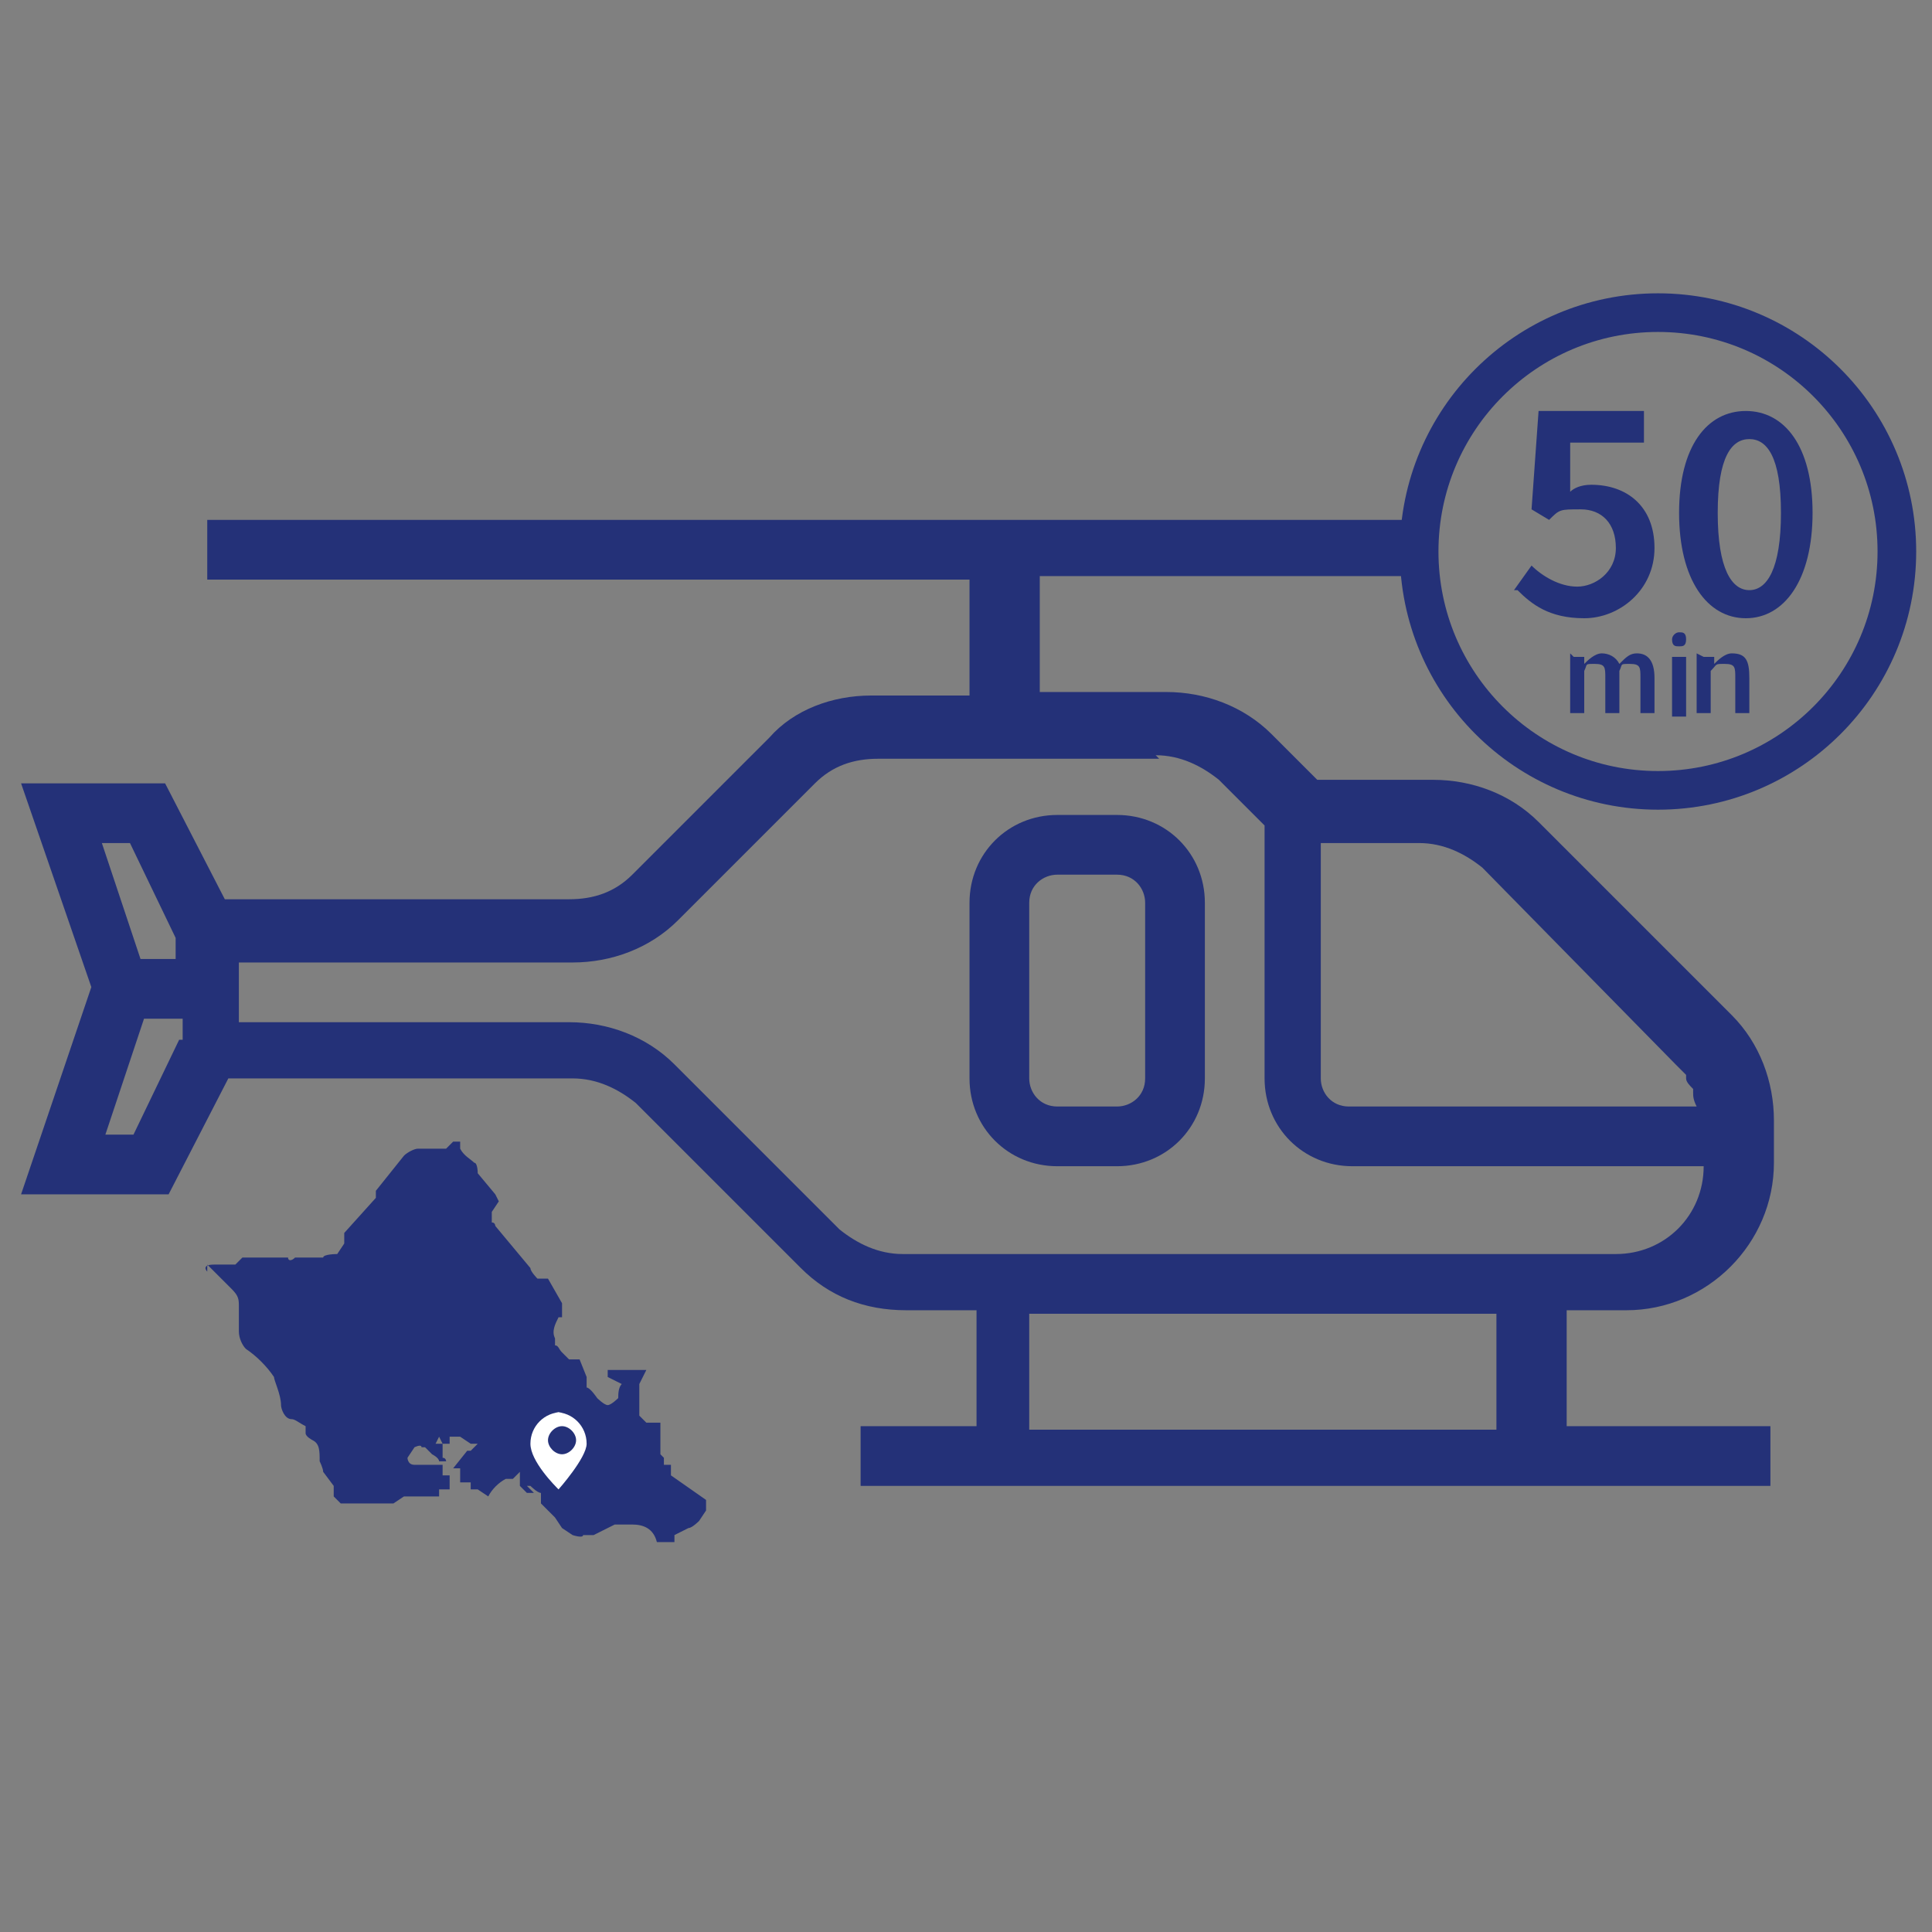
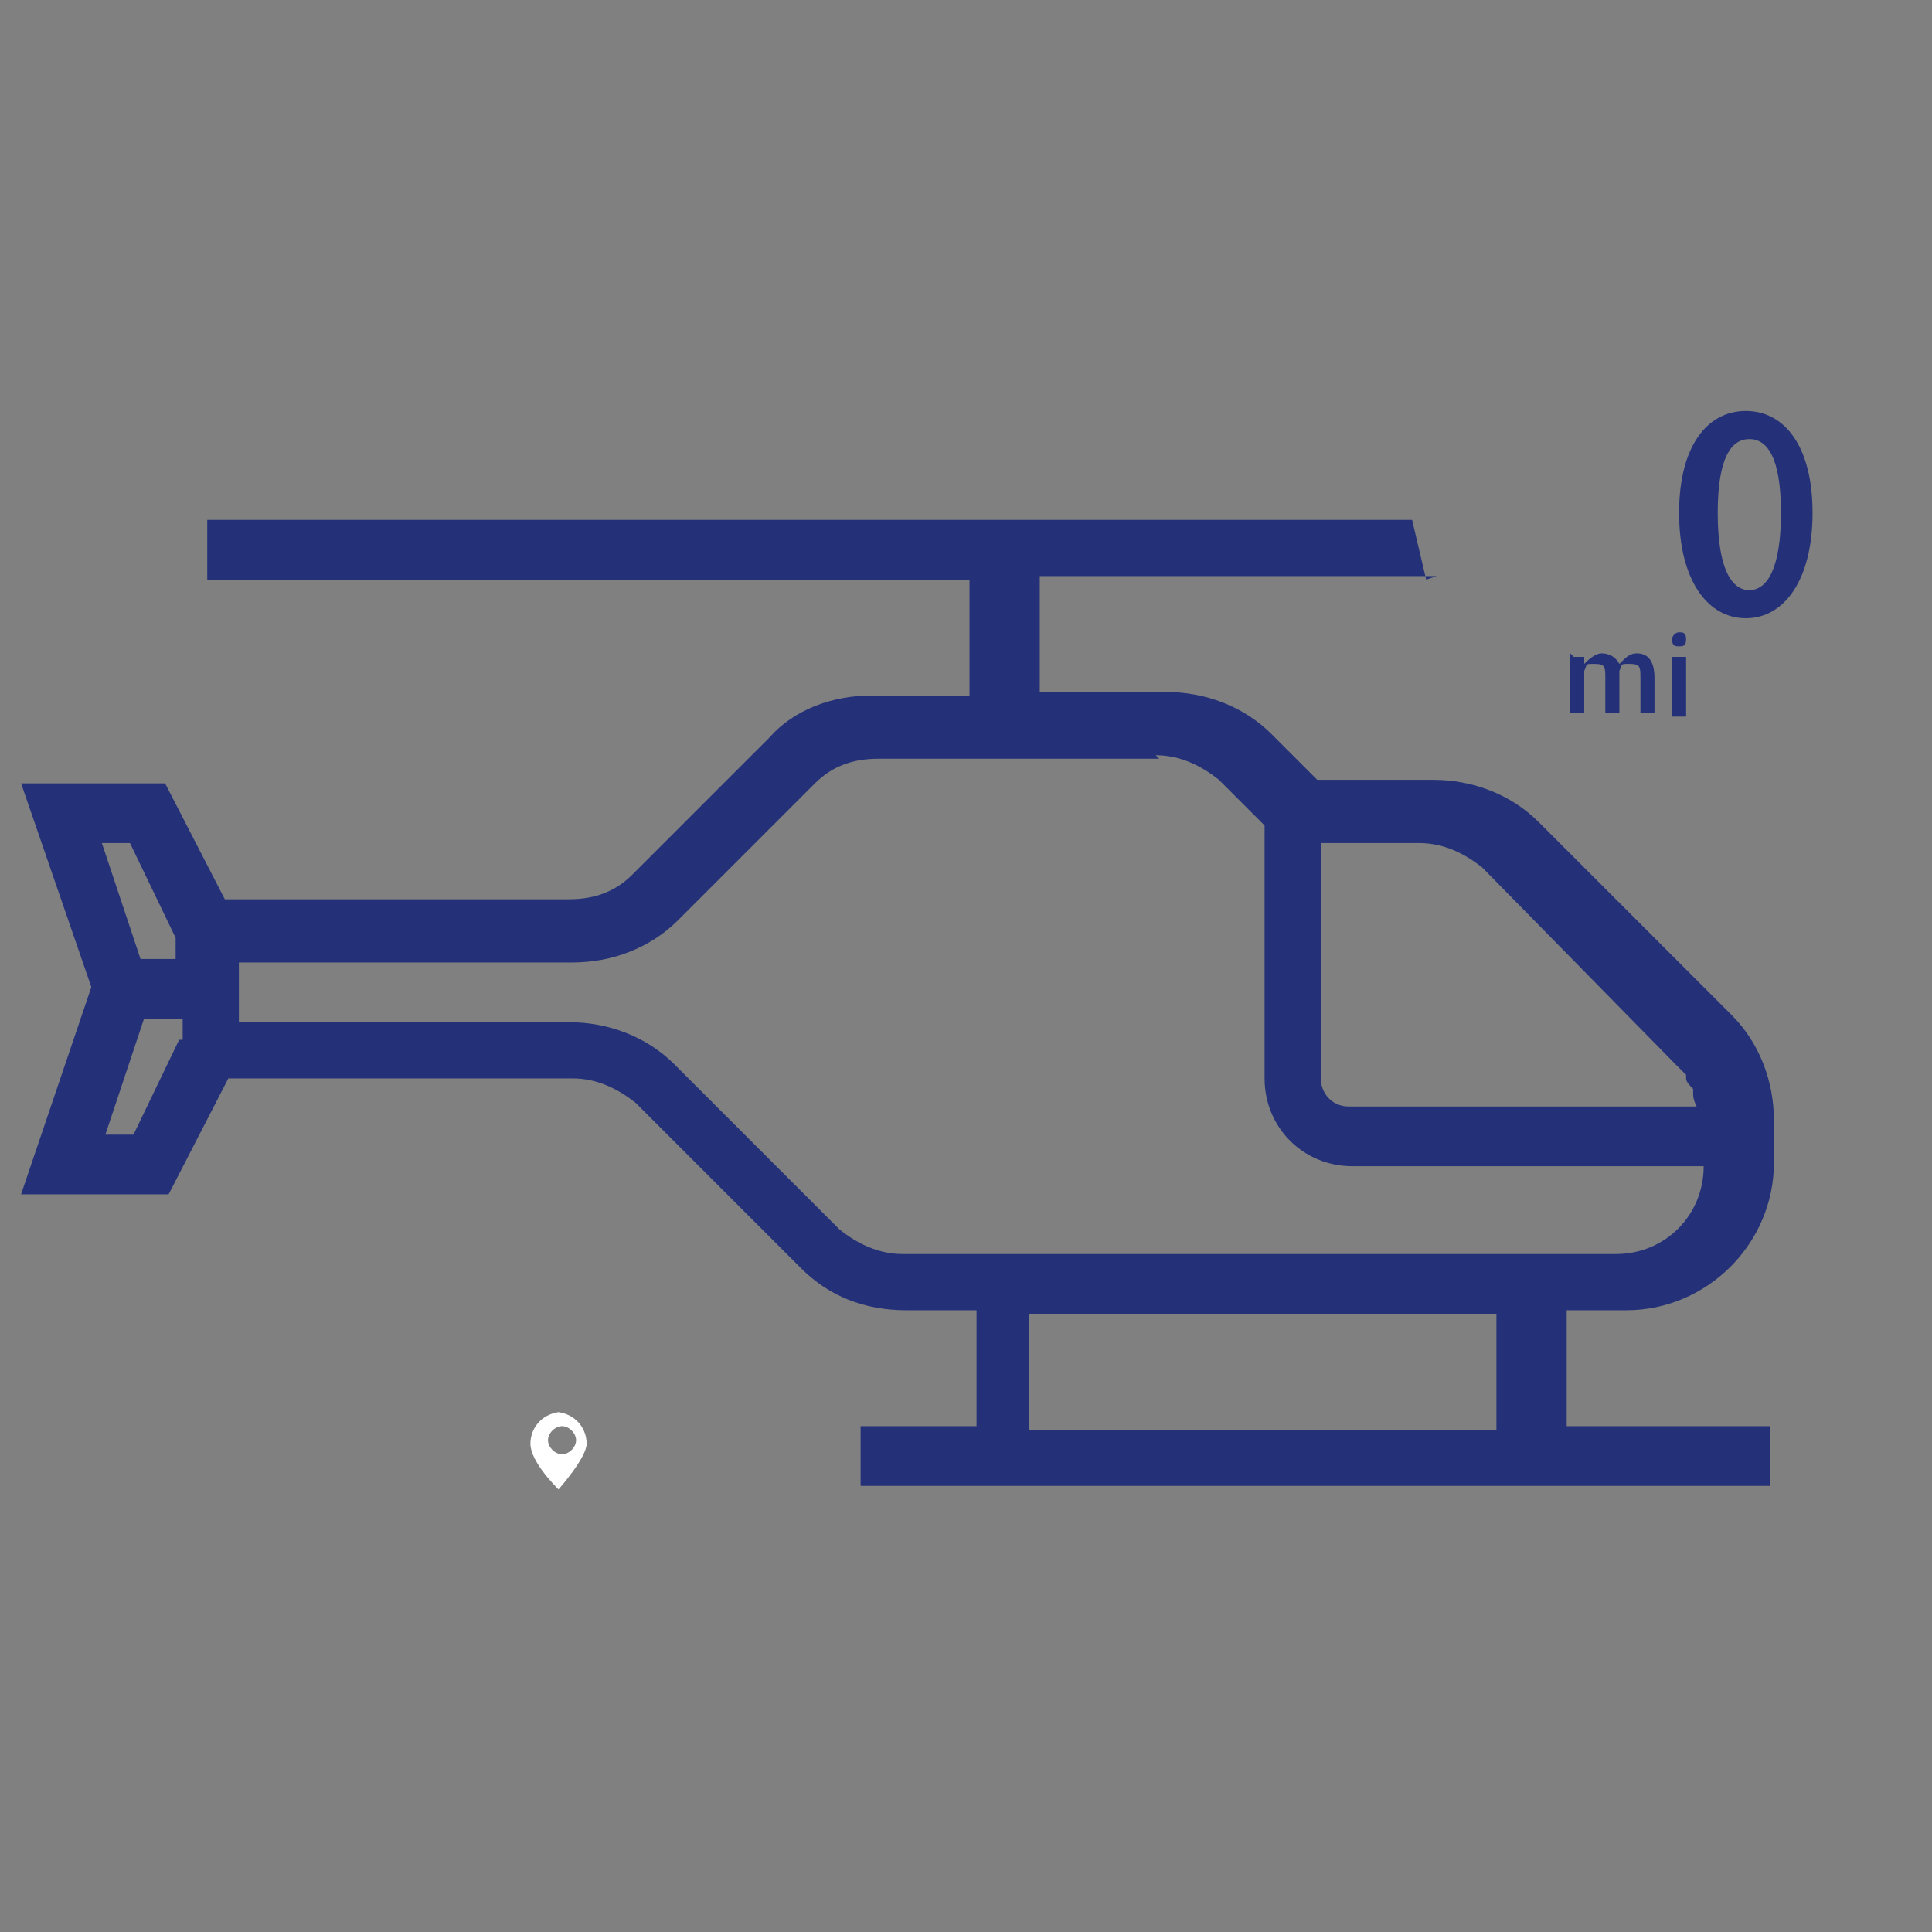
<svg xmlns="http://www.w3.org/2000/svg" id="Layer_1" data-name="Layer 1" version="1.1" viewBox="0 0 55 55">
  <rect x="0" y="0" width="55" height="55" fill="#808080" stroke="none" />
  <defs>
    <style>
      .cls-1 {
        fill: #243178;
      }

      .cls-1, .cls-2 {
        stroke-width: 0px;
      }

      .cls-2 {
        fill: #fff;
      }

      .cls-3 {
        fill: none;
        stroke: #243178;
        stroke-miterlimit: 10;
        stroke-width: 1.1px;
      }
    </style>
  </defs>
-   <path class="cls-1" d="M5.9,36.2s-.2-.2.2-.2h.6l.2-.2h.8c0,0,.2,0,.2,0h.3c0,.1.1.1.2,0h.8c0-.1.4-.1.4-.1l.2-.3v-.3l.9-1v-.2c0,0,.8-1,.8-1,.1-.1.3-.2.4-.2h.3c0,0,.5,0,.5,0l.2-.2h.2v.2c.1.2.3.3.4.4.1,0,.1.3.1.3l.5.6h0c0,0,.1.2.1.2h0c0,0-.2.3-.2.3v.3c.1,0,.1.1.1.1l1,1.2h0c0,.1.2.3.2.3h.3l.4.7v.4c0,0-.1,0-.1,0-.1.2-.2.4-.1.6v.2c.1,0,.1.1.2.2l.2.2h.3s.2.5.2.5v.3c.1,0,.3.3.3.3,0,0,.2.2.3.2s.3-.2.3-.2c0-.1,0-.3.1-.4h0c0,0-.4-.2-.4-.2v-.2c.1,0,.2,0,.3,0h.8l-.2.4v.9l.2.2h.4s0,.3,0,.3v.6s.1.1.1.1v.2h.2c0,.1,0,.3,0,.3l1,.7v.3l-.2.3c0,0-.2.2-.3.2l-.4.2v.2s-.5,0-.5,0h0c-.1-.4-.4-.5-.7-.5h-.4c0,0-.1,0-.1,0l-.6.3h-.3c0,.1-.3,0-.3,0h0l-.3-.2-.2-.3-.4-.4v-.3c-.1,0-.3-.2-.3-.2h-.1c0,0,.2.2.2.2h-.2l-.2-.2v-.4c0,0-.2.2-.2.2h-.2c-.2.1-.4.3-.5.5l-.3-.2h-.2v-.2c-.1,0-.3,0-.3,0v-.4h-.2c0,0,.4-.5.4-.5h.1c0,0,.2-.2.2-.2h0c0,0-.2,0-.2,0l-.3-.2s-.3,0-.3,0,0,.2,0,.2h-.2s-.1-.2-.1-.2-.1.2-.1.2h.2v.4c.1,0,.1.1.1.1h-.2c0-.1-.2-.2-.2-.2l-.2-.2h-.1c0-.1-.2,0-.2,0l-.2.3s0,.2.2.2h.6,0,.2v.3c.1,0,.2,0,.2,0v.2c0,0,0,.2,0,.2h0c0,0-.3,0-.3,0v.2h-.7c0,0-.3,0-.3,0l-.3.2h-.6c0,0-.9,0-.9,0l-.2-.2v-.3l-.3-.4h0c0-.1-.1-.3-.1-.3h0c0-.3,0-.5-.2-.6h0c0,0-.2-.1-.2-.2v-.2c-.2-.1-.3-.2-.4-.2h0c-.2,0-.3-.3-.3-.4,0-.3-.2-.7-.2-.8-.2-.3-.5-.6-.8-.8-.1-.1-.2-.3-.2-.5v-.7c0-.2,0-.3-.2-.5l-.7-.7Z" />
-   <circle class="cls-3" cx="47.2" cy="15.7" r="6.8" />
  <path class="cls-1" d="M40.6,16.5l-.4-1.7H5.9v1.7h21.7v3.3h-2.8c-1.1,0-2.2.4-2.9,1.2l-3.9,3.9c-.5.5-1.1.7-1.8.7H6.4l-1.7-3.3H.6l2,5.8-2,5.9h4.2l1.7-3.3h9.8c.7,0,1.3.3,1.8.7l4.7,4.7c.8.8,1.8,1.2,3,1.2h2v3.3h-3.3v1.7h25.9v-1.7h-5.8v-3.3h1.7c2.3,0,4.2-1.9,4.2-4.2v-1.2c0-1.1-.4-2.2-1.2-3l-5.5-5.5c-.8-.8-1.9-1.2-3-1.2h-3.3l-1.3-1.3c-.8-.8-1.9-1.2-3-1.2h-3.6v-3.3h11.3ZM5.1,29.6l-1.3,2.7h-.8l1.1-3.3h1.1v.6ZM5.1,27.3h-1.1l-1.1-3.3h.8l1.3,2.7v.6ZM42.6,40.7h-13.3v-3.3h13.3v3.3ZM37.6,24h2.8c.7,0,1.3.3,1.8.7l5.5,5.6c.1.1.2.2.3.3,0,0,0,0,0,.1,0,.1.1.2.2.3,0,0,0,0,0,.1,0,.1,0,.2.1.4h-9.9c-.5,0-.8-.4-.8-.8v-6.7ZM32.9,21.5c.7,0,1.3.3,1.8.7l1.3,1.3v7.2c0,1.4,1.1,2.5,2.5,2.5,0,0,0,0,0,0h10c0,1.4-1.1,2.5-2.5,2.5h-20.3c-.7,0-1.3-.3-1.8-.7l-4.7-4.7c-.8-.8-1.9-1.2-3-1.2H6.8v-1.7h9.5c1.1,0,2.2-.4,3-1.2l3.9-3.9c.5-.5,1.1-.7,1.8-.7h8Z" />
-   <path class="cls-1" d="M31.8,23.2h-1.7c-1.4,0-2.5,1.1-2.5,2.5v5c0,1.4,1.1,2.5,2.5,2.5,0,0,0,0,0,0h1.7c1.4,0,2.5-1.1,2.5-2.5,0,0,0,0,0,0v-5c0-1.4-1.1-2.5-2.5-2.5ZM32.6,30.7c0,.5-.4.8-.8.8h-1.7c-.5,0-.8-.4-.8-.8v-5c0-.5.4-.8.8-.8h1.7c.5,0,.8.4.8.8v5Z" />
  <path class="cls-2" d="M16,40.2c-.5,0-.9.4-.9.9,0,.5.7,1.2.8,1.3h0c0,0,0,0,0,0,0,0,.8-.9.8-1.3,0-.5-.4-.9-.9-.9ZM16,41.4c-.2,0-.4-.2-.4-.4h0c0-.2.2-.4.4-.4s.4.2.4.4-.2.4-.4.4h0Z" />
  <g>
-     <path class="cls-1" d="M43.1,16.8l.5-.7c.3.3.8.6,1.3.6s1.1-.4,1.1-1.1-.4-1.1-1-1.1-.6,0-.9.3l-.5-.3.2-2.8h3v.9h-2.1v1.4c.1-.1.3-.2.6-.2,1,0,1.8.6,1.8,1.8s-1,2-2,2-1.5-.4-1.9-.8Z" />
    <path class="cls-1" d="M47.8,14.6c0-1.9.8-2.9,1.9-2.9s1.9,1,1.9,2.9-.8,3-1.9,3-1.9-1.1-1.9-3ZM50.7,14.6c0-1.6-.4-2.1-.9-2.1s-.9.5-.9,2.1.4,2.2.9,2.2.9-.6.9-2.2Z" />
  </g>
  <g>
    <path class="cls-1" d="M44.8,18.7h.3v.2h0c.1-.1.3-.3.5-.3s.4.1.5.3c.2-.2.3-.3.5-.3.3,0,.5.2.5.7v1h-.4v-1c0-.3,0-.4-.3-.4s-.2,0-.3.2v1.2h-.4v-1c0-.3,0-.4-.3-.4s-.2,0-.3.2v1.2h-.4v-1.7Z" />
    <path class="cls-1" d="M47.6,18.2c0-.1.1-.2.2-.2s.2,0,.2.2-.1.2-.2.2-.2,0-.2-.2ZM47.6,18.7h.4v1.7h-.4v-1.7Z" />
-     <path class="cls-1" d="M48.5,18.7h.3v.2h0c.1-.1.3-.3.5-.3.4,0,.5.2.5.7v1h-.4v-1c0-.3,0-.4-.3-.4s-.2,0-.4.2v1.2h-.4v-1.7Z" />
  </g>
</svg>